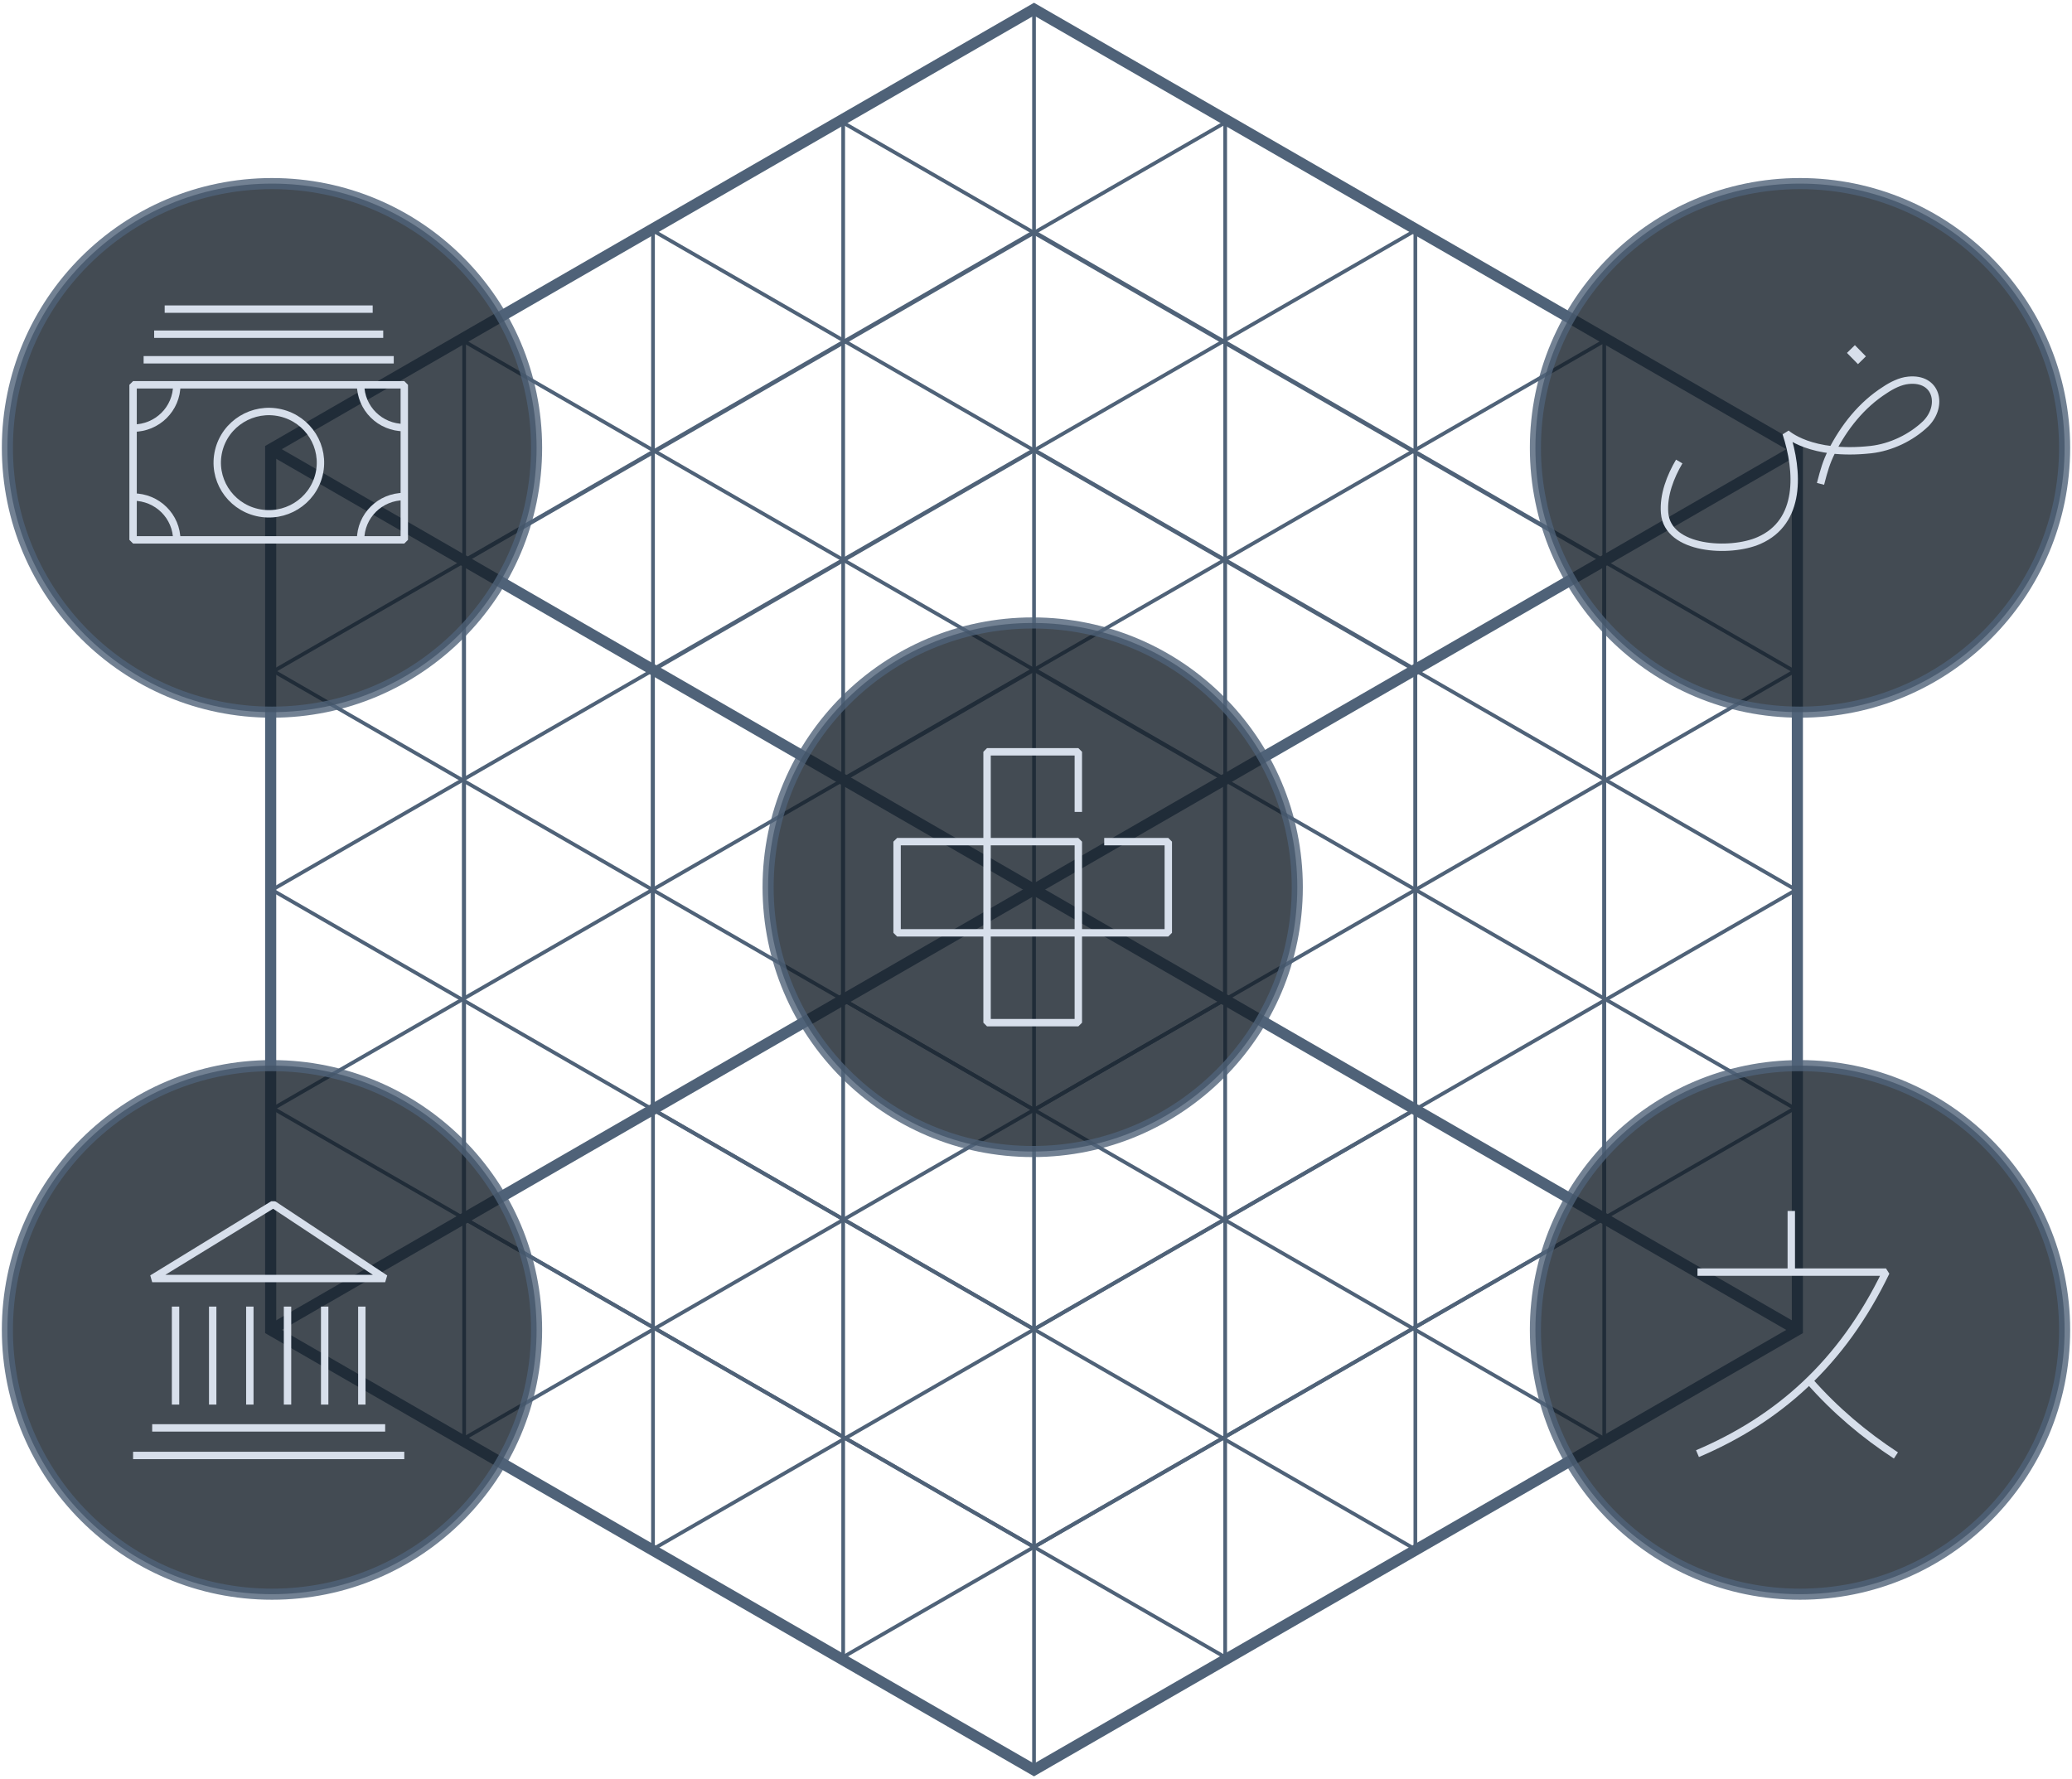
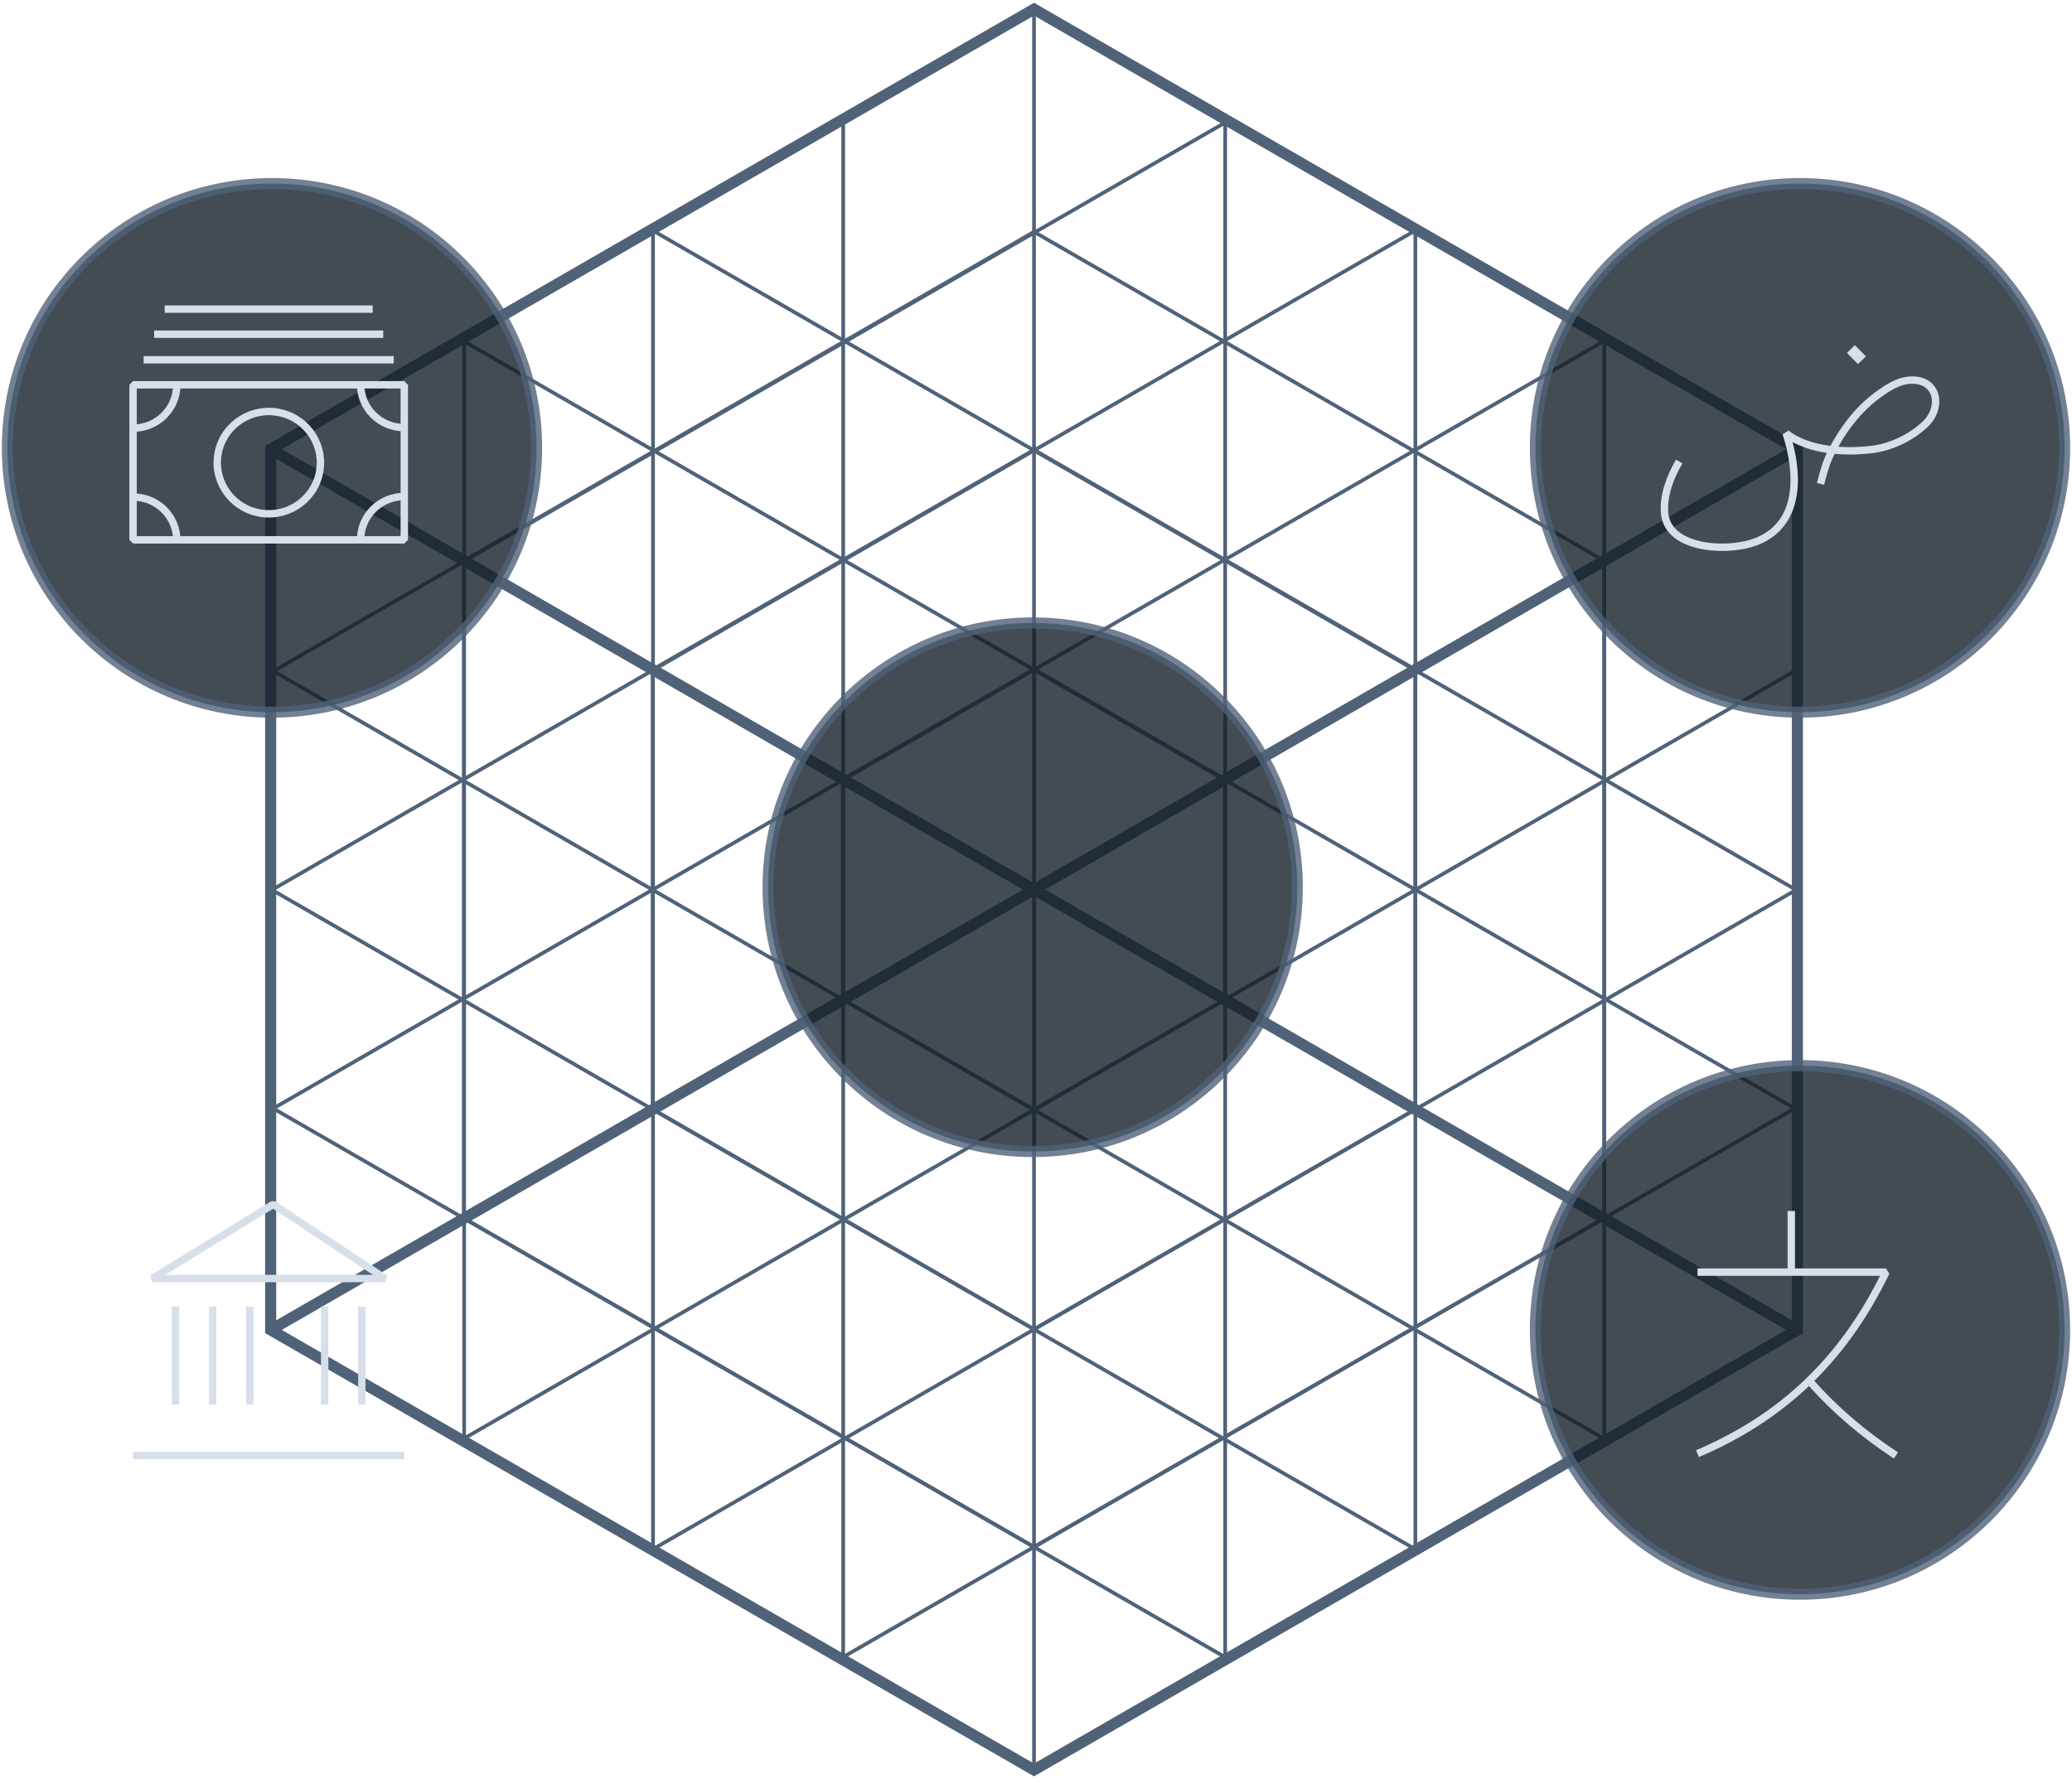
<svg xmlns="http://www.w3.org/2000/svg" width="560" height="481" viewBox="0 0 560 481" fill="none">
  <path d="M73.154 121.434V359.523L279.464 478.479L485.774 359.523V121.434L279.464 2.479L73.154 121.434Z" stroke="#4F6278" stroke-width="3" stroke-miterlimit="10" />
  <path d="M125.357 151.62V329.339L279.464 418.198L433.571 329.339V151.62L279.464 62.672L125.357 151.62Z" stroke="#4F6278" stroke-miterlimit="10" />
  <path d="M176.398 181.001V299.867L279.464 359.344L382.53 299.867V181.001L279.464 121.612L176.398 181.001Z" stroke="#4F6278" stroke-miterlimit="10" />
  <path d="M227.797 210.651V270.218L279.464 300.046L331.041 270.218V210.651L279.464 180.912L227.797 210.651Z" stroke="#4F6278" stroke-miterlimit="10" />
  <path d="M433.57 389.977V90.892" stroke="#4F6278" stroke-miterlimit="10" />
  <path d="M382.529 418.018V62.938" stroke="#4F6278" stroke-miterlimit="10" />
  <path d="M331.131 448.292V32.663" stroke="#4F6278" stroke-miterlimit="10" />
  <path d="M125.447 389.977V90.892" stroke="#4F6278" stroke-miterlimit="10" />
  <path d="M176.488 418.018V62.938" stroke="#4F6278" stroke-miterlimit="10" />
  <path d="M227.887 448.292V32.663" stroke="#4F6278" stroke-miterlimit="10" />
  <path d="M72.977 299.152L331.937 448.472" stroke="#4F6278" stroke-miterlimit="10" />
  <path d="M72.885 240.211L382.975 419.091" stroke="#4F6278" stroke-miterlimit="10" />
  <path d="M72.707 180.732L434.554 389.529" stroke="#4F6278" stroke-miterlimit="10" />
  <path d="M485.863 299.152L226.992 448.472" stroke="#4F6278" stroke-miterlimit="10" />
  <path d="M486.042 240.211L175.951 419.091" stroke="#4F6278" stroke-miterlimit="10" />
  <path d="M486.22 180.732L124.283 389.529" stroke="#4F6278" stroke-miterlimit="10" />
  <path d="M72.977 181.982L331.937 32.663" stroke="#4F6278" stroke-miterlimit="10" />
  <path d="M72.885 240.925L382.975 62.046" stroke="#4F6278" stroke-miterlimit="10" />
  <path d="M72.707 300.313L434.554 91.606" stroke="#4F6278" stroke-miterlimit="10" />
-   <path d="M485.863 181.982L226.992 32.663" stroke="#4F6278" stroke-miterlimit="10" />
  <path d="M486.042 240.925L175.951 62.046" stroke="#4F6278" stroke-miterlimit="10" />
  <path d="M486.22 300.313L124.283 91.606" stroke="#4F6278" stroke-miterlimit="10" />
  <path d="M73.154 121.434L485.774 359.523" stroke="#4F6278" stroke-width="3" stroke-miterlimit="10" />
  <path d="M485.774 121.434L73.154 359.523" stroke="#4F6278" stroke-width="3" stroke-miterlimit="10" />
  <path d="M279.465 2.479V478.479" stroke="#4F6278" stroke-miterlimit="10" />
  <path opacity="0.8" d="M73.511 192.521C113.006 192.521 145.023 160.534 145.023 121.076C145.023 81.619 113.006 49.632 73.511 49.632C34.017 49.632 2 81.619 2 121.076C2 160.534 34.017 192.521 73.511 192.521Z" fill="#141E29" stroke="#4F6278" stroke-width="3" stroke-miterlimit="10" />
-   <path opacity="0.8" d="M73.511 430.967C113.006 430.967 145.023 398.981 145.023 359.523C145.023 320.065 113.006 288.078 73.511 288.078C34.017 288.078 2 320.065 2 359.523C2 398.981 34.017 430.967 73.511 430.967Z" fill="#141E29" stroke="#4F6278" stroke-width="3" stroke-miterlimit="10" />
-   <path opacity="0.8" d="M486.488 430.967C525.982 430.967 557.999 398.981 557.999 359.523C557.999 320.065 525.982 288.078 486.488 288.078C446.993 288.078 414.977 320.065 414.977 359.523C414.977 398.981 446.993 430.967 486.488 430.967Z" fill="#141E29" stroke="#4F6278" stroke-width="3" stroke-miterlimit="10" />
+   <path opacity="0.8" d="M486.488 430.967C525.982 430.967 557.999 398.981 557.999 359.523C557.999 320.065 525.982 288.078 486.488 288.078C446.993 288.078 414.977 320.065 414.977 359.523C414.977 398.981 446.993 430.967 486.488 430.967" fill="#141E29" stroke="#4F6278" stroke-width="3" stroke-miterlimit="10" />
  <path opacity="0.8" d="M486.488 192.521C525.982 192.521 557.999 160.534 557.999 121.076C557.999 81.619 525.982 49.632 486.488 49.632C446.993 49.632 414.977 81.619 414.977 121.076C414.977 160.534 446.993 192.521 486.488 192.521Z" fill="#141E29" stroke="#4F6278" stroke-width="3" stroke-miterlimit="10" />
  <path opacity="0.8" d="M279.107 311.298C318.602 311.298 350.618 279.312 350.618 239.854C350.618 200.396 318.602 168.409 279.107 168.409C239.612 168.409 207.596 200.396 207.596 239.854C207.596 279.312 239.612 311.298 279.107 311.298Z" fill="#141E29" stroke="#4F6278" stroke-width="3" stroke-miterlimit="10" />
  <path d="M109.268 104.029H35.969V145.94H109.268V104.029Z" stroke="#D7DFEB" stroke-width="2" stroke-miterlimit="10" stroke-linejoin="bevel" />
  <path d="M86.24 128.238C88.003 120.803 83.354 113.359 75.855 111.611C68.357 109.863 60.849 114.472 59.085 121.907C57.322 129.341 61.971 136.785 69.47 138.534C76.968 140.282 84.476 135.672 86.24 128.238Z" stroke="#D7DFEB" stroke-width="2" stroke-miterlimit="10" stroke-linejoin="bevel" />
  <path d="M109.266 115.602C102.719 115.602 97.453 110.381 97.453 103.89" stroke="#D7DFEB" stroke-width="2" stroke-miterlimit="10" stroke-linejoin="bevel" />
  <path d="M47.782 104.029C47.782 110.521 42.516 115.742 35.969 115.742" stroke="#D7DFEB" stroke-width="2" stroke-miterlimit="10" stroke-linejoin="bevel" />
  <path d="M97.453 145.941C97.453 139.45 102.719 134.229 109.266 134.229" stroke="#D7DFEB" stroke-width="2" stroke-miterlimit="10" stroke-linejoin="bevel" />
  <path d="M35.969 134.369C42.516 134.369 47.782 139.59 47.782 146.082" stroke="#D7DFEB" stroke-width="2" stroke-miterlimit="10" stroke-linejoin="bevel" />
  <path d="M38.815 97.258H106.42" stroke="#D7DFEB" stroke-width="2" stroke-miterlimit="10" stroke-linejoin="bevel" />
  <path d="M41.662 90.342H103.575" stroke="#D7DFEB" stroke-width="2" stroke-miterlimit="10" stroke-linejoin="bevel" />
  <path d="M44.508 83.568H100.727" stroke="#D7DFEB" stroke-width="2" stroke-miterlimit="10" stroke-linejoin="bevel" />
  <path d="M458.777 343.894C475.842 343.894 492.663 343.894 509.728 343.894C497.783 368.676 480.474 383.74 458.777 392.972M484.131 343.894V327.373" stroke="#D7DFEB" stroke-width="2" stroke-miterlimit="10" stroke-linejoin="bevel" />
  <path d="M489.008 373.294C496.077 381.312 503.879 387.872 512.411 393.46" stroke="#D7DFEB" stroke-width="2" stroke-miterlimit="10" stroke-linejoin="bevel" />
  <path d="M453.847 124.764C451.473 128.792 449.495 133.827 449.891 138.661C450.682 148.731 467.696 149.537 475.412 146.113C486.887 141.078 486.095 127.383 482.732 117.111C482.732 117.111 489.261 123.355 505.682 121.542C511.023 120.938 516.563 118.32 520.52 114.493C525.268 109.659 523.487 102.006 515.772 102.812C513.595 103.013 511.221 104.222 509.441 105.43C503.11 109.458 498.362 115.5 494.998 122.146C493.613 124.966 493.02 126.98 492.031 130.806" stroke="#D7DFEB" stroke-width="2" stroke-miterlimit="10" stroke-linejoin="bevel" />
  <path d="M500.248 94.357L503.227 97.391" stroke="#D7DFEB" stroke-width="3" stroke-miterlimit="10" stroke-linejoin="bevel" />
-   <path d="M291.44 219.491V203.237H266.773V276.468H291.44V227.531H242.457V252.174H315.756V227.531H298.437" stroke="#D7DFEB" stroke-width="2" stroke-miterlimit="10" stroke-linejoin="bevel" />
  <path d="M47.443 353.221V379.711" stroke="#D7DFEB" stroke-width="2" stroke-miterlimit="10" stroke-linejoin="bevel" />
  <path d="M57.484 353.221V379.711" stroke="#D7DFEB" stroke-width="2" stroke-miterlimit="10" stroke-linejoin="bevel" />
  <path d="M67.525 353.221V379.711" stroke="#D7DFEB" stroke-width="2" stroke-miterlimit="10" stroke-linejoin="bevel" />
-   <path d="M77.709 353.221V379.711" stroke="#D7DFEB" stroke-width="2" stroke-miterlimit="10" stroke-linejoin="bevel" />
  <path d="M87.75 353.221V379.711" stroke="#D7DFEB" stroke-width="2" stroke-miterlimit="10" stroke-linejoin="bevel" />
  <path d="M97.791 353.221V379.711" stroke="#D7DFEB" stroke-width="2" stroke-miterlimit="10" stroke-linejoin="bevel" />
  <path d="M41.131 345.633H104.102L73.836 325.587L41.131 345.633Z" stroke="#D7DFEB" stroke-width="2" stroke-miterlimit="10" stroke-linejoin="bevel" />
-   <path d="M41.131 386.013H104.102" stroke="#D7DFEB" stroke-width="2" stroke-miterlimit="10" stroke-linejoin="bevel" />
  <path d="M35.969 393.459H109.268" stroke="#D7DFEB" stroke-width="2" stroke-miterlimit="10" stroke-linejoin="bevel" />
</svg>